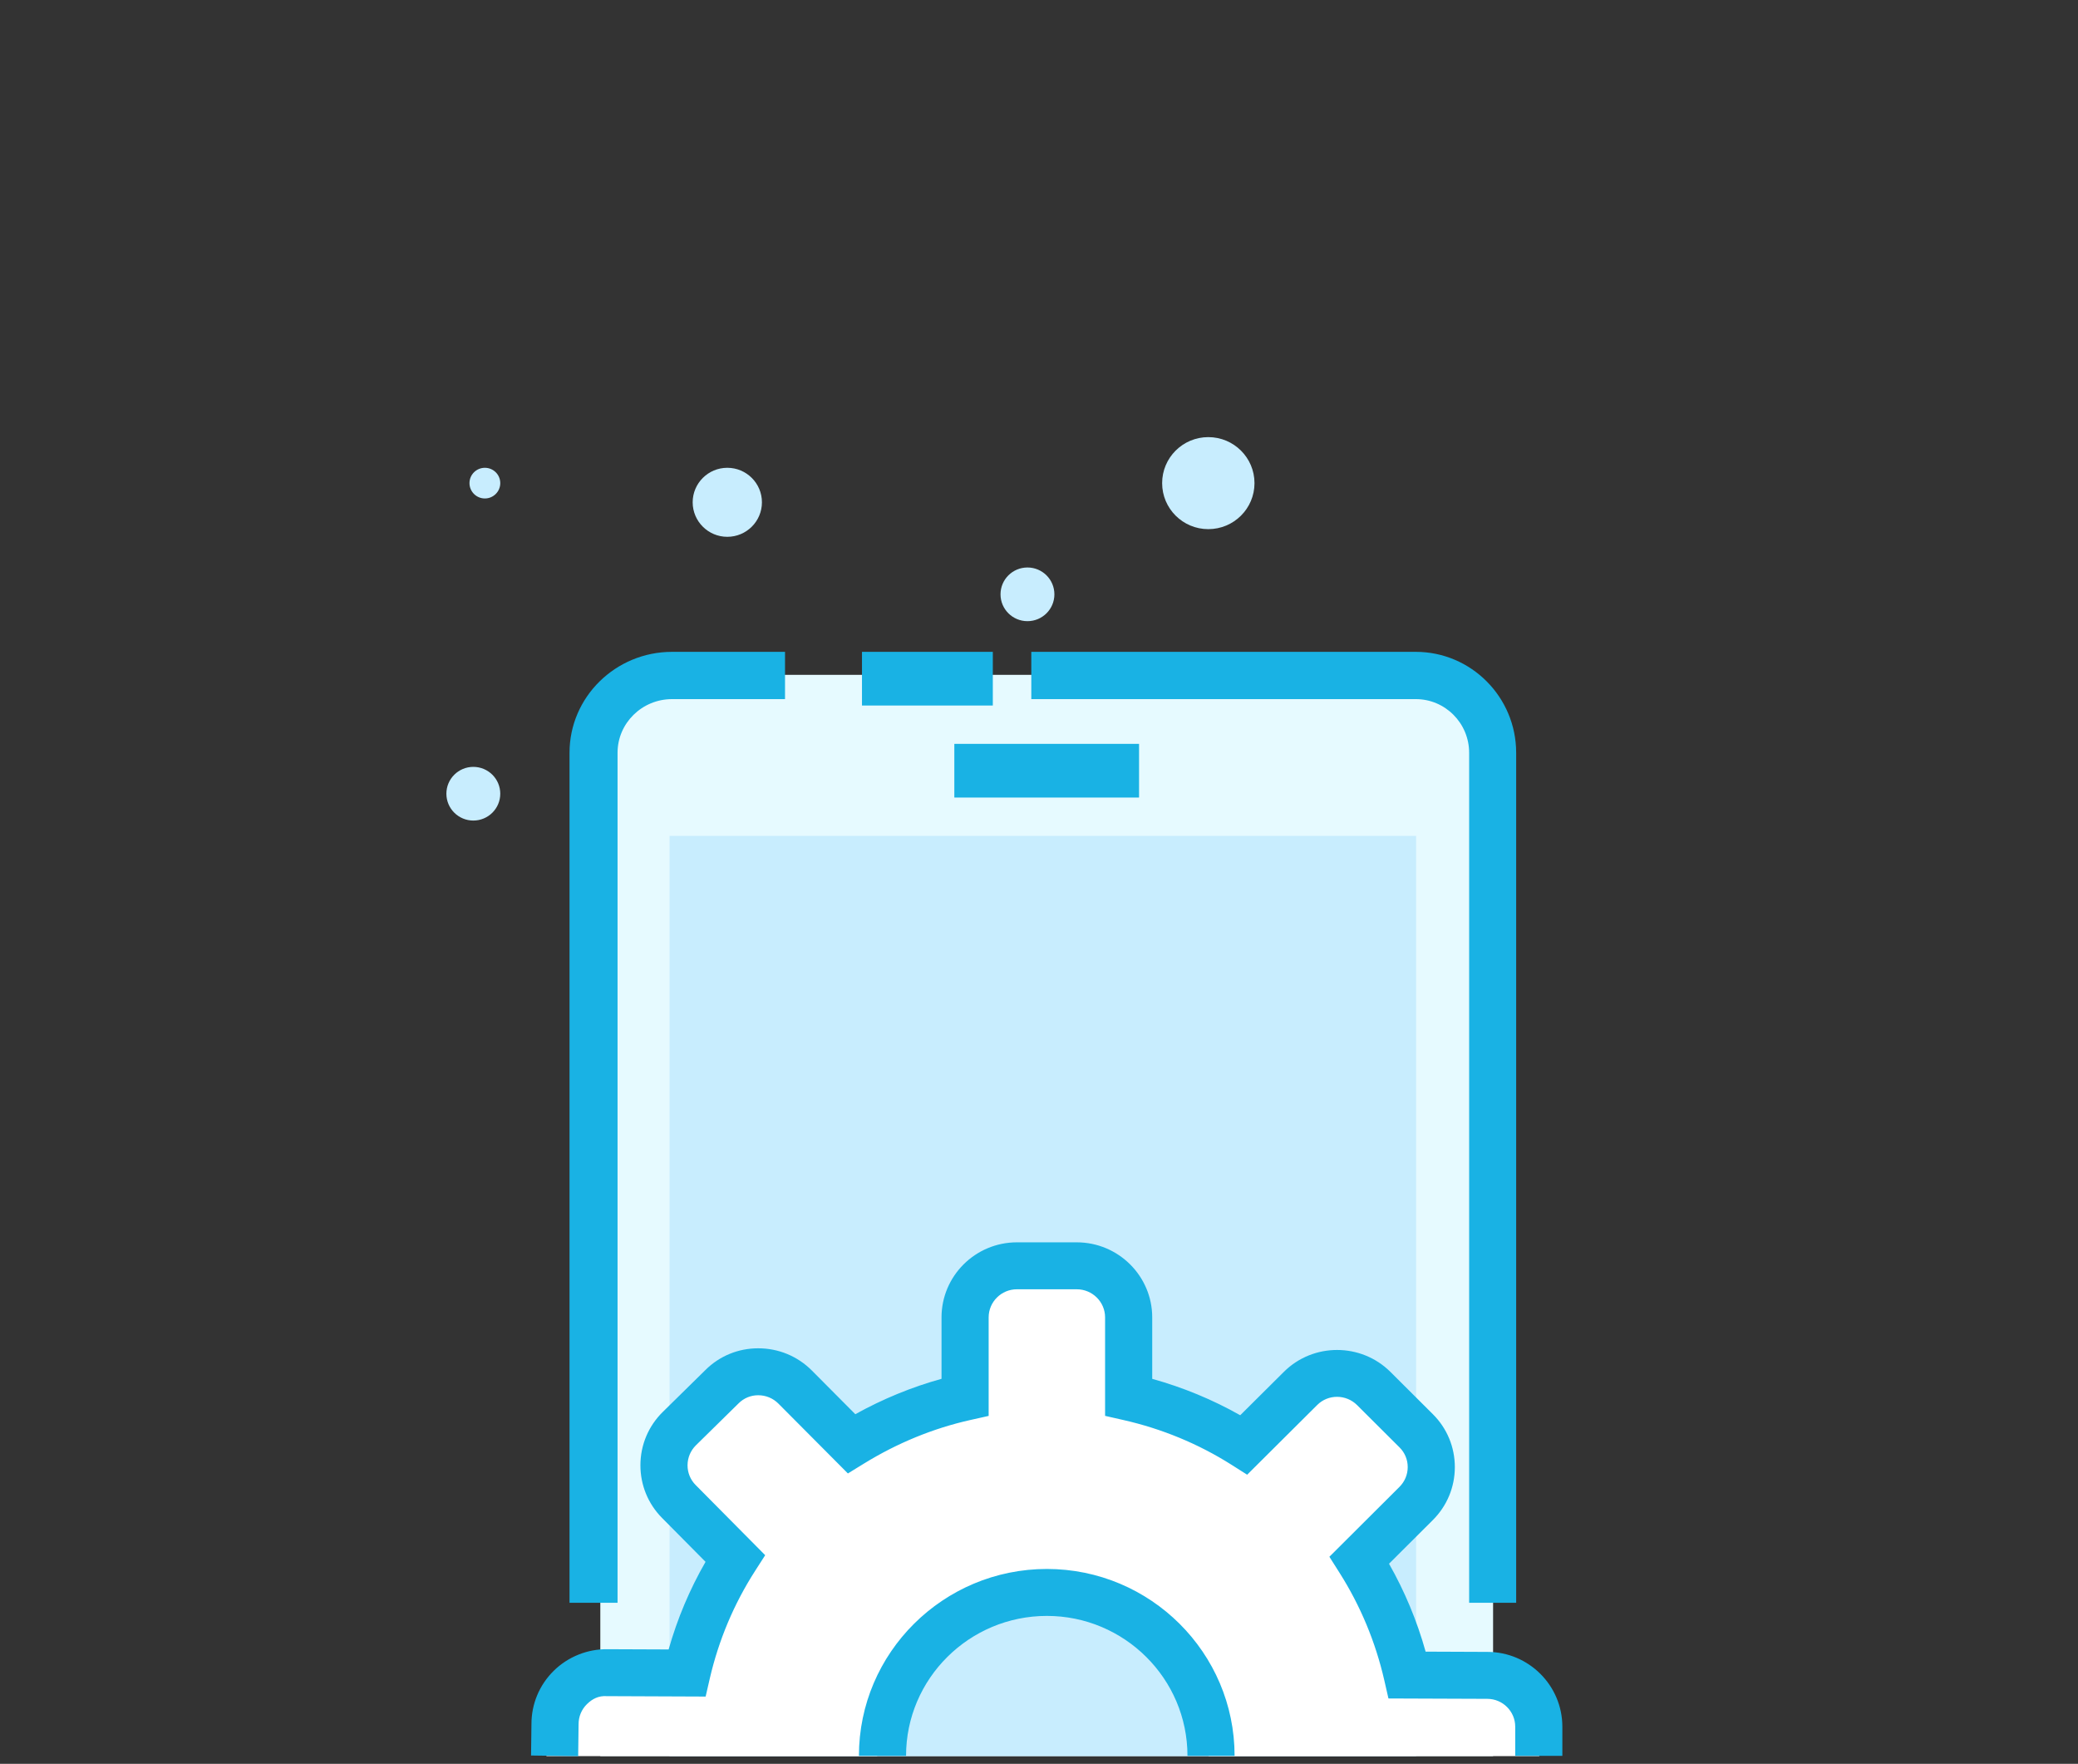
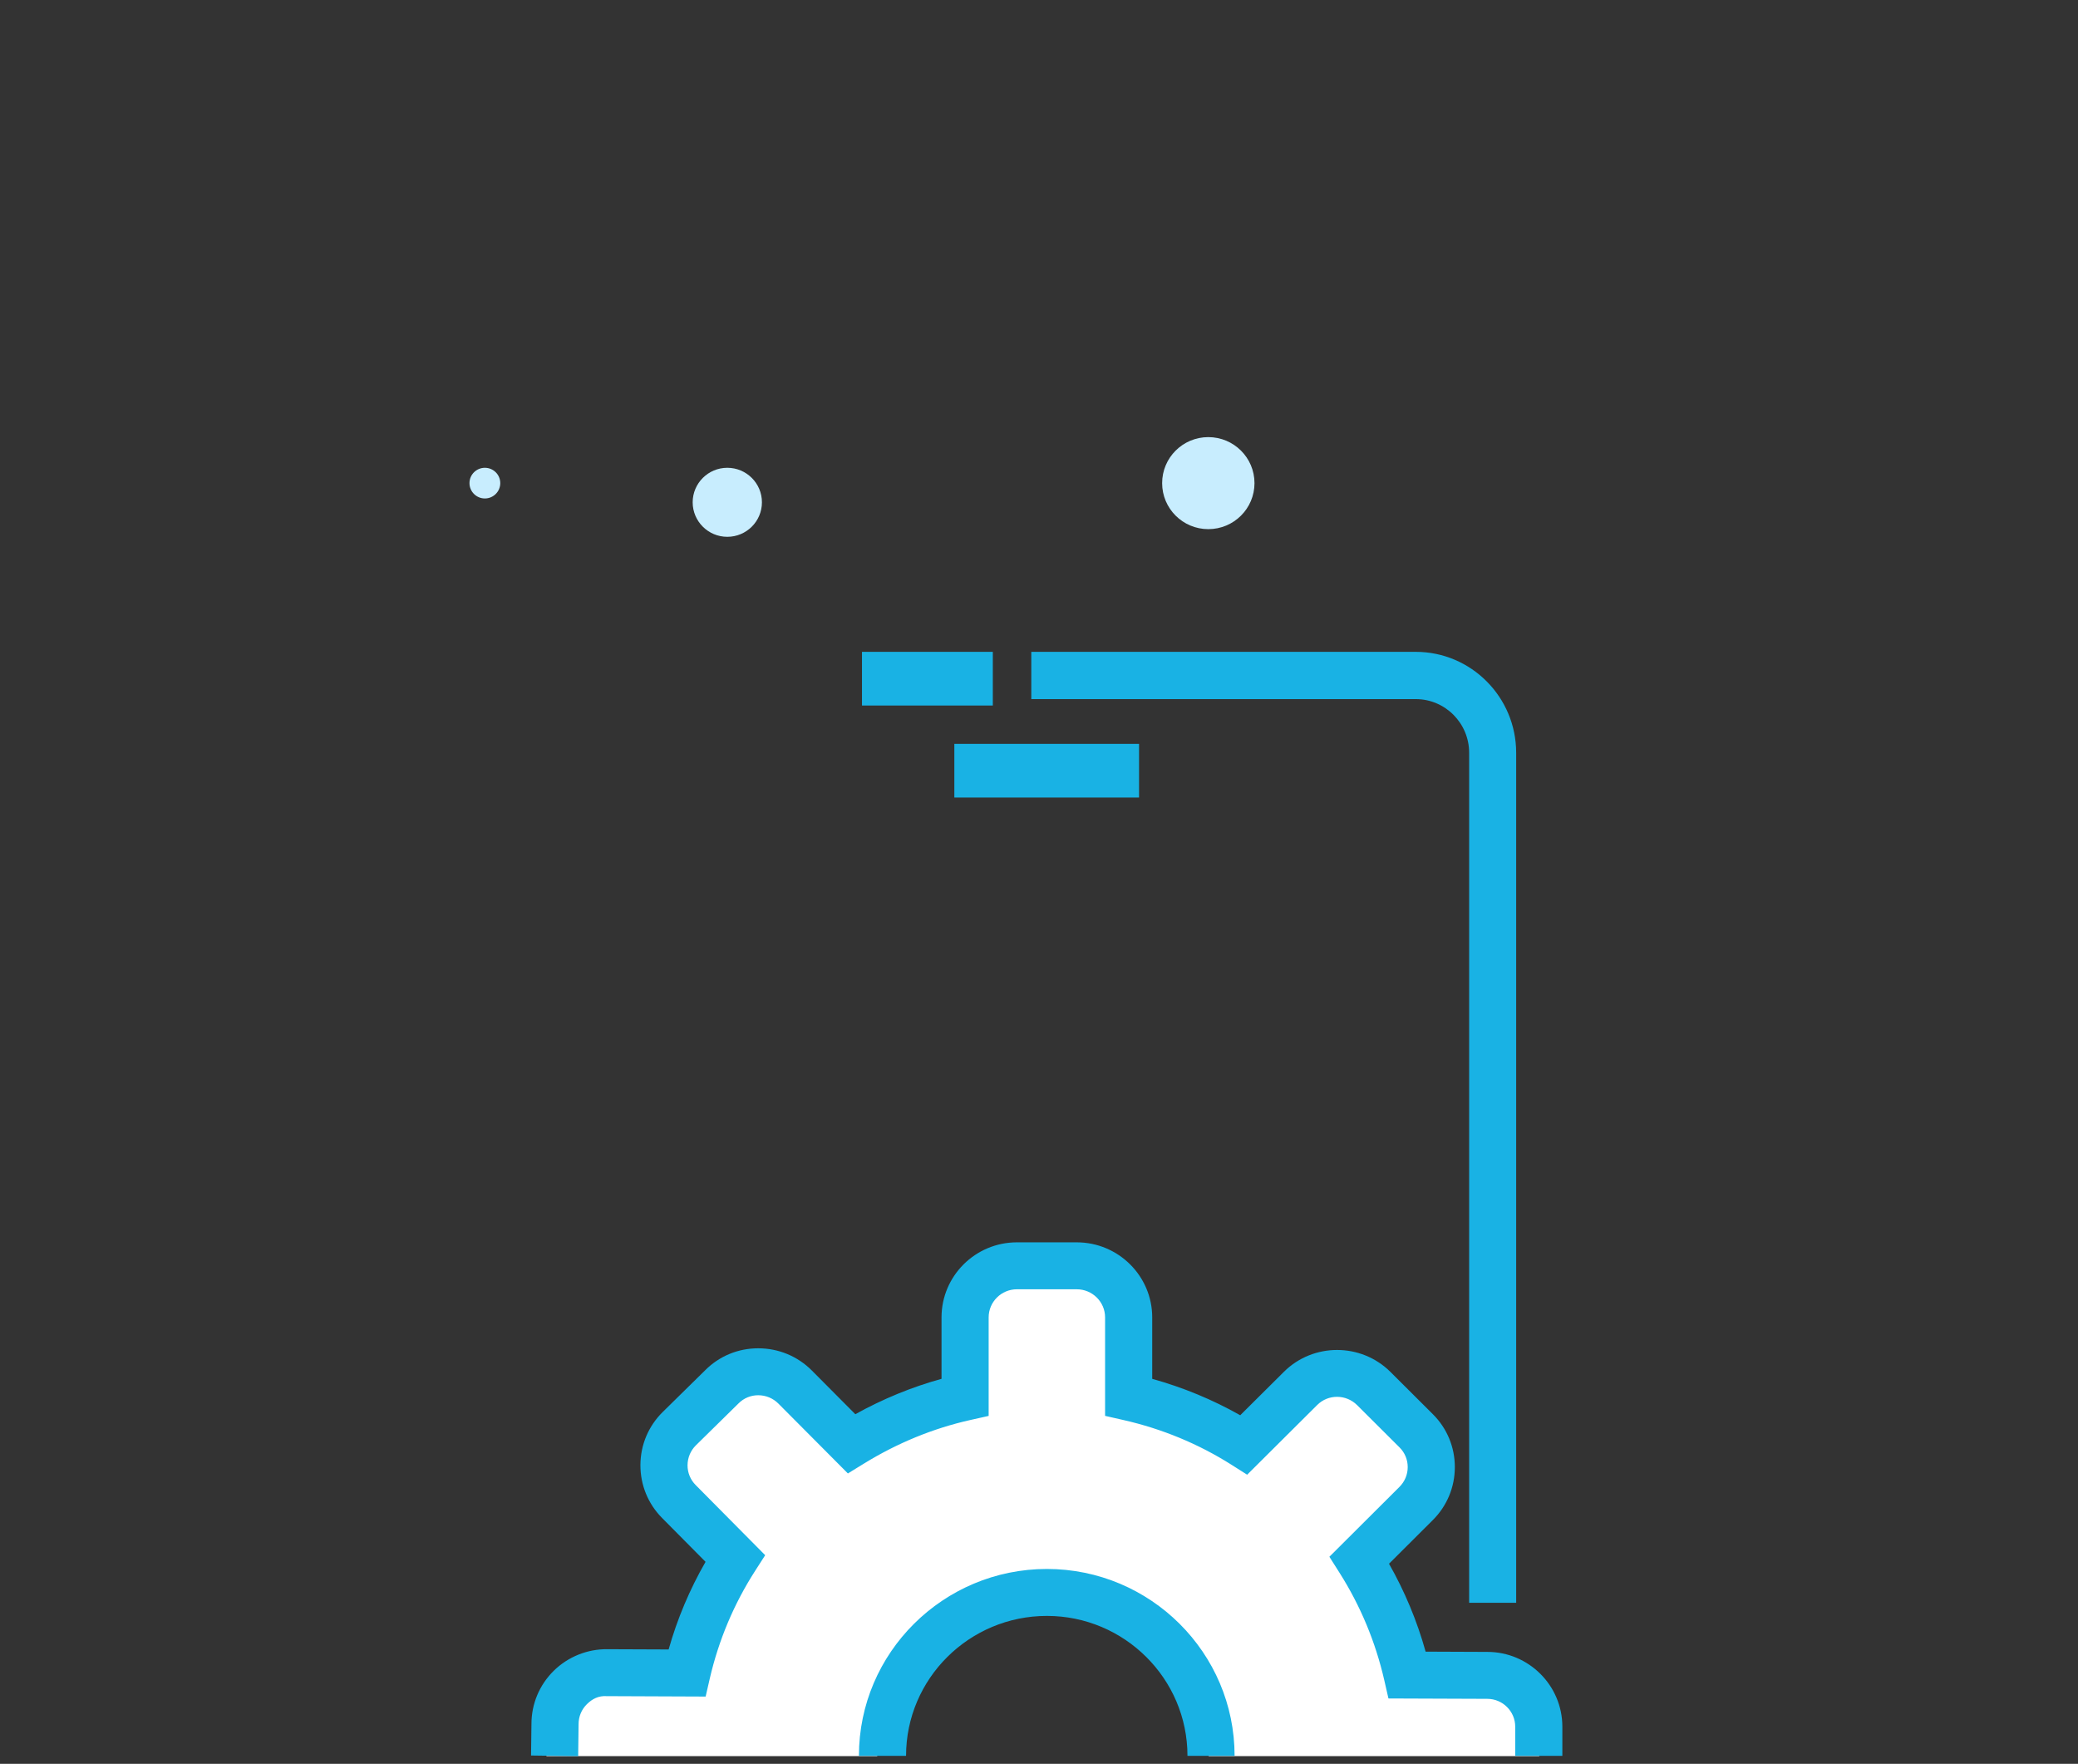
<svg xmlns="http://www.w3.org/2000/svg" width="271" height="230">
  <rect width="100%" height="100%" fill="#333333" stroke="none" />
  <defs>
    <clipPath id="clip_0">
      <rect x="-935" y="-4116" width="1440" height="4814" clip-rule="evenodd" />
    </clipPath>
  </defs>
  <g clip-path="url(#clip_0)">
-     <path fill="rgb(200,237,254)" stroke="none" transform="translate(130.482 74)" d="M7.026 3.5C7.026 5.433 5.453 7 3.513 7C1.573 7 0 5.433 0 3.5C0 1.567 1.573 0 3.513 0C5.453 0 7.026 1.567 7.026 3.5" />
-   </g>
+     </g>
  <defs>
    <clipPath id="clip_1">
-       <rect x="-935" y="-4116" width="1440" height="4814" clip-rule="evenodd" />
-     </clipPath>
+       </clipPath>
  </defs>
  <g clip-path="url(#clip_1)">
    <path fill="rgb(200,237,254)" stroke="none" transform="translate(58.215 100)" d="M7.026 3.5C7.026 5.433 5.453 7 3.513 7C1.573 7 0 5.433 0 3.5C0 1.567 1.573 0 3.513 0C5.453 0 7.026 1.567 7.026 3.5" />
  </g>
  <defs>
    <clipPath id="clip_2">
      <rect x="-935" y="-4116" width="1440" height="4814" clip-rule="evenodd" />
    </clipPath>
  </defs>
  <g clip-path="url(#clip_2)">
    <path fill="rgb(200,237,254)" stroke="none" transform="translate(61.227 61)" d="M4.015 1.998C4.015 3.101 3.115 4 2.007 4C0.899 4 0 3.101 0 1.998C0 0.895 0.899 0 2.007 0C3.115 0 4.015 0.895 4.015 1.998" />
  </g>
  <defs>
    <clipPath id="clip_3">
      <rect x="-935" y="-4116" width="1440" height="4814" clip-rule="evenodd" />
    </clipPath>
  </defs>
  <g clip-path="url(#clip_3)">
    <path fill="rgb(200,237,254)" stroke="none" transform="translate(151.559 57)" d="M12.044 6C12.044 9.314 9.349 12 6.02 12C2.695 12 0 9.314 0 6C0 2.686 2.695 0 6.02 0C9.349 0 12.044 2.686 12.044 6" />
  </g>
  <defs>
    <clipPath id="clip_4">
      <rect x="-935" y="-4116" width="1440" height="4814" clip-rule="evenodd" />
    </clipPath>
  </defs>
  <g clip-path="url(#clip_4)">
    <path fill="rgb(200,237,254)" stroke="none" transform="translate(90.334 61)" d="M9.033 4.5C9.033 6.982 7.011 9 4.515 9C2.026 9 0 6.982 0 4.5C0 2.018 2.026 0 4.515 0C7.011 0 9.033 2.018 9.033 4.5" />
  </g>
  <defs>
    <clipPath id="clip_5">
      <rect x="-935" y="-4116" width="1440" height="4814" clip-rule="evenodd" />
    </clipPath>
  </defs>
  <g clip-path="url(#clip_5)">
-     <path fill="rgb(230,250,255)" stroke="none" transform="translate(78.289 88)" d="M0 141L116.43 141L116.43 9.113C116.43 4.079 112.312 0 107.236 0L9.194 0C4.117 0 0 4.079 0 9.113L0 141Z" />
-   </g>
+     </g>
  <defs>
    <clipPath id="clip_6">
      <rect x="-935" y="-4116" width="1440" height="4814" clip-rule="evenodd" />
    </clipPath>
  </defs>
  <g clip-path="url(#clip_6)">
-     <path fill="rgb(25,178,228)" stroke="none" transform="translate(74.273 85)" d="M6.265 124L0 124L0 13.157C0 5.905 5.997 0 13.373 0L28.104 0L28.104 6.164L13.373 6.164C9.451 6.164 6.265 9.303 6.265 13.157L6.265 124Z" />
-   </g>
+     </g>
  <defs>
    <clipPath id="clip_7">
      <rect x="58.215" y="57" width="145.537" height="172" clip-rule="evenodd" />
    </clipPath>
  </defs>
  <g clip-path="url(#clip_7)">
    <path fill="rgb(25,178,228)" stroke="none" transform="translate(112.414 85)" d="M0 7L17.063 7L17.063 0L0 0L0 7Z" />
  </g>
  <defs>
    <clipPath id="clip_8">
      <rect x="58.215" y="57" width="145.537" height="172" clip-rule="evenodd" />
    </clipPath>
  </defs>
  <g clip-path="url(#clip_8)">
    <path fill="rgb(25,178,228)" stroke="none" transform="translate(134.496 85)" d="M63.233 124L57.1 124L57.1 13.157C57.1 9.303 53.981 6.164 50.142 6.164L0 6.164L0 0L50.142 0C57.362 0 63.233 5.905 63.233 13.157L63.233 124Z" />
  </g>
  <defs>
    <clipPath id="clip_9">
      <rect x="58.215" y="57" width="145.537" height="172" clip-rule="evenodd" />
    </clipPath>
  </defs>
  <g clip-path="url(#clip_9)">
-     <path fill="rgb(200,237,254)" stroke="none" transform="translate(87.322 109)" d="M0 120L97.359 120L97.359 0L0 0L0 120Z" />
-   </g>
+     </g>
  <defs>
    <clipPath id="clip_10">
      <rect x="58.215" y="57" width="145.537" height="172" clip-rule="evenodd" />
    </clipPath>
  </defs>
  <g clip-path="url(#clip_10)">
    <path fill="rgb(25,178,228)" stroke="none" transform="translate(124.459 97)" d="M0 7L24.089 7L24.089 0L0 0L0 7Z" />
  </g>
  <defs>
    <clipPath id="clip_11">
      <rect x="58.215" y="57" width="145.537" height="172" clip-rule="evenodd" />
    </clipPath>
  </defs>
  <g clip-path="url(#clip_11)">
    <path fill="rgb(255,255,255)" stroke="none" transform="translate(71.264 165)" d="M129.478 64L129.478 60.195C129.478 56.5 126.452 53.491 122.703 53.491L112.175 53.45C110.927 48.039 108.773 42.975 105.875 38.434L113.324 31.06C115.994 28.44 116.011 24.169 113.345 21.544L107.769 16.027C105.115 13.402 100.804 13.382 98.142 16.006L90.677 23.38C86.093 20.502 80.975 18.381 75.519 17.151L75.519 6.736C75.519 3.021 72.46 0 68.691 0L60.82 0C57.051 0 54 3.021 54 6.736L54 17.151C48.618 18.348 43.596 20.453 39.053 23.229L31.646 15.838C28.988 13.202 24.673 13.153 22.007 15.798L16.402 21.275C13.74 23.878 13.711 28.154 16.352 30.79L23.755 38.205C20.837 42.725 18.659 47.785 17.402 53.185L6.874 53.14C3.104 53.107 0.05 56.128 0.05 59.864L0 64L43.137 64C43.137 52.2 52.814 42.66 64.76 42.66C76.693 42.66 86.357 52.2 86.357 64L129.478 64Z" />
  </g>
  <defs>
    <clipPath id="clip_12">
      <rect x="58.215" y="57" width="145.537" height="172" clip-rule="evenodd" />
    </clipPath>
  </defs>
  <g clip-path="url(#clip_12)">
    <path fill="rgb(25,178,228)" stroke="none" transform="translate(69.256 162)" d="M0 66.918L6.146 67L6.199 62.829C6.199 61.838 6.584 60.915 7.285 60.222C7.978 59.54 8.801 59.103 9.879 59.177L22.769 59.23L23.318 56.843C24.474 51.864 26.453 47.155 29.214 42.853L30.534 40.797L21.466 31.647C20.782 30.958 20.405 30.039 20.409 29.064C20.417 28.081 20.802 27.162 21.491 26.477L27.071 20.992C27.752 20.311 28.657 19.939 29.624 19.939C30.624 19.939 31.558 20.327 32.259 21.029L41.322 30.137L43.404 28.856C47.767 26.171 52.434 24.257 57.277 23.171L59.678 22.633L59.678 9.786C59.678 7.766 61.33 6.121 63.362 6.121L71.167 6.121C73.204 6.121 74.863 7.766 74.863 9.786L74.863 22.628L77.252 23.171C82.275 24.31 87.008 26.265 91.318 28.986L93.391 30.301L102.529 21.208C103.959 19.78 106.29 19.796 107.728 21.225L113.264 26.742C113.952 27.424 114.329 28.334 114.329 29.305C114.329 30.288 113.944 31.206 113.235 31.909L104.114 41.001L105.425 43.07C108.162 47.383 110.129 52.105 111.276 57.108L111.817 59.479L124.704 59.528C126.715 59.528 128.35 61.156 128.35 63.16L128.35 66.959L134.496 66.959L134.496 63.16C134.496 57.781 130.104 53.407 124.716 53.407L116.665 53.374C115.546 49.362 113.944 45.522 111.891 41.911L117.574 36.246C119.443 34.398 120.475 31.933 120.475 29.309C120.475 26.697 119.455 24.244 117.607 22.408L112.075 16.895C108.249 13.091 102.016 13.079 98.189 16.878L92.486 22.547C88.876 20.506 85.033 18.919 81.009 17.801L81.009 9.786C81.009 4.391 76.592 0 71.167 0L63.362 0C57.941 0 53.532 4.391 53.532 9.786L53.532 17.797C49.648 18.874 45.882 20.417 42.289 22.412L36.618 16.711C34.75 14.842 32.267 13.818 29.624 13.818L29.62 13.818C27.006 13.818 24.556 14.834 22.732 16.658L17.168 22.127C15.308 23.963 14.275 26.416 14.263 29.035C14.255 31.651 15.263 34.108 17.098 35.953L22.757 41.662C20.683 45.265 19.073 49.089 17.942 53.088L9.916 53.056C7.359 53.031 4.823 54.035 2.958 55.871C1.086 57.72 0.053 60.193 0.053 62.793L0 66.918ZM85.606 66.959L91.752 66.959C91.752 53.525 80.772 42.592 67.271 42.592C53.758 42.592 42.76 53.525 42.76 66.959L48.906 66.959C48.906 56.9 57.146 48.714 67.271 48.714C77.383 48.714 85.606 56.9 85.606 66.959Z" fill-rule="evenodd" />
  </g>
</svg>